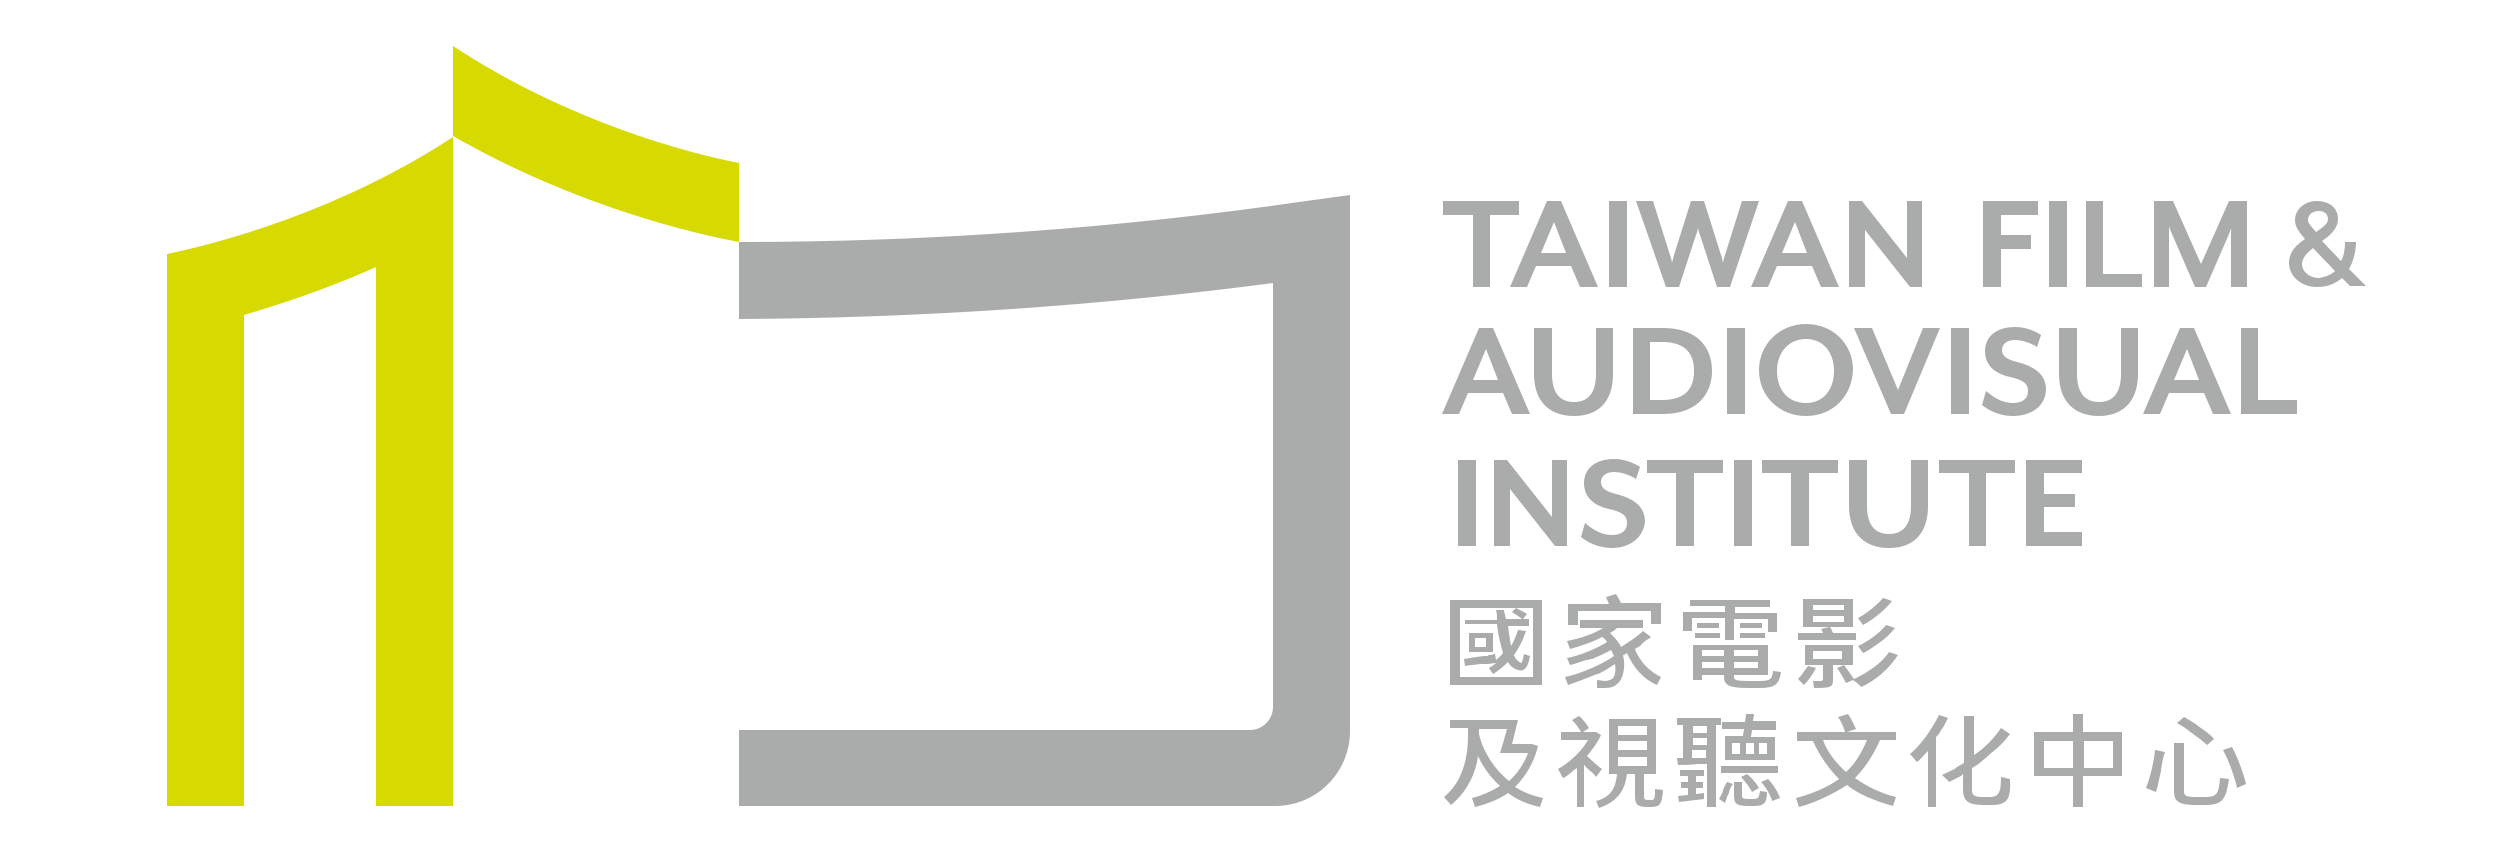
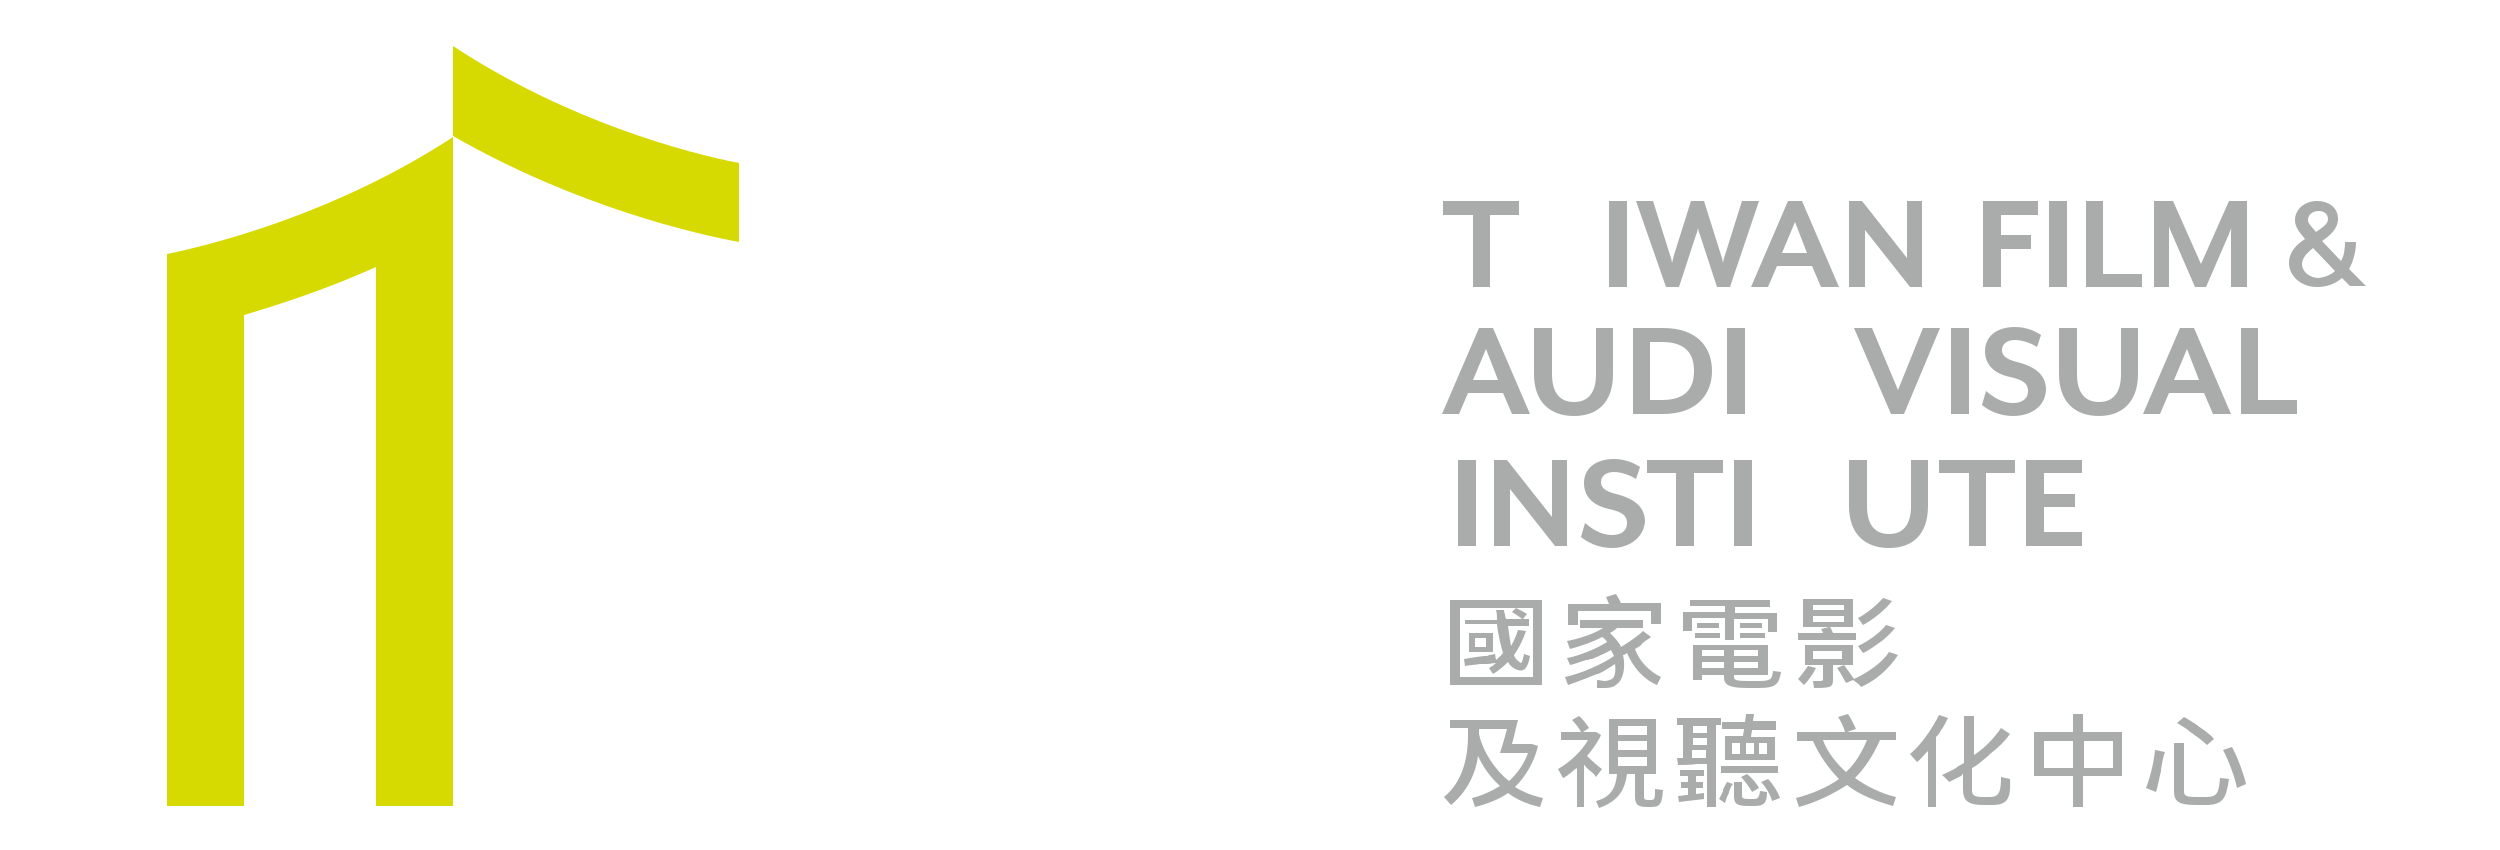
<svg xmlns="http://www.w3.org/2000/svg" version="1.1" id="Layer_3" x="0px" y="0px" viewBox="0 0 250 85" style="enable-background:new 0 0 250 85;" xml:space="preserve">
  <style type="text/css">
	.st0{fill:#AAABAB;}
	.st1{fill:#D7DA00;}
</style>
  <g>
-     <path class="st0" d="M130.6,20.1C112.1,22.8,93,24.2,74,24.2h-0.1v7.7H74c17.9-0.1,35.8-1.3,53.3-3.6v42.4c0,1.2-1,2.3-2.3,2.3   H73.9v7.6h53.6c4.2,0,7.5-3.4,7.5-7.5V19.5L130.6,20.1z" />
    <path class="st1" d="M45.3,4.6v9c12.4,7.1,24.3,9.8,28.6,10.6v-7.9C68.7,15.3,56.7,12.1,45.3,4.6" />
    <path class="st1" d="M16.7,80.6h7.7V31.5c3.7-1.1,8.3-2.6,13.2-4.8v53.9h7.7V13.7C34,21.1,22,24.3,16.7,25.4V80.6z" />
    <path class="st0" d="M154.2,68.5H145V60h9.2V68.5z M153.3,60.8H146v6.9h7.3V60.8z M149.3,67.4l-0.4-0.6c0.2-0.1,0.5-0.3,0.7-0.5   c-0.3,0-0.6,0.1-0.9,0.1l-0.1,0c0,0-0.1,0-0.1,0l-0.1,0l-0.1,0c-0.1,0-0.1,0-0.2,0l-0.1,0c-0.5,0.1-1.1,0.1-1.5,0.2l-0.1-0.7   c0.5-0.1,1.2-0.2,2-0.3l0.1,0l0.1,0c0.1,0,0.2,0,0.3-0.1l0.1,0c0.2,0,0.4-0.1,0.5-0.1l0.1,0.6c0.2-0.2,0.5-0.4,0.7-0.7   c-0.2-0.7-0.5-1.8-0.6-2.9h-3.2V62h3.2c0-0.3,0-0.7-0.1-1h0.8c0,0.1,0,0.3,0.1,0.4l0,0.1c0,0.2,0.1,0.3,0.1,0.4h1.6   c-0.2-0.2-0.7-0.5-1-0.7l0.4-0.4c0.4,0.2,0.8,0.4,1.1,0.6l-0.4,0.5h0.6v0.7h-2.1c0.1,0.7,0.2,1.5,0.3,2c0.3-0.5,0.5-1,0.7-1.6   l0.8,0.1c-0.3,0.9-0.7,1.7-1.2,2.4c0.1,0.4,0.5,0.7,0.7,0.8c0.1,0,0.2-0.4,0.3-0.9l0.6,0.2c-0.2,1.2-0.6,1.6-1.2,1.4   c-0.4-0.1-0.8-0.4-1-0.8C150.3,66.7,149.8,67.1,149.3,67.4 M149.3,65.2h-2.4v-1.9h2.4V65.2z M148.6,63.8h-1.1v0.9h1.1V63.8z" />
    <path class="st0" d="M159.7,68.8l0-0.8c0.2,0,0.6,0.1,0.8,0.1c0.2,0,0.5-0.1,0.7-0.2c0.3-0.2,0.4-0.8,0.3-1.5c-0.5,0.3-1,0.7-1.7,1   l-0.1,0c-1,0.4-2,0.8-2.9,1.1l-0.3-0.8c1.5-0.3,3.8-1.3,4.9-2.1c-0.1-0.2-0.2-0.4-0.3-0.6c-0.5,0.3-1.2,0.6-1.9,0.9l-0.1,0l-0.1,0   c-0.1,0.1-0.2,0.1-0.3,0.1l-0.1,0c-0.6,0.2-1.1,0.4-1.6,0.5l-0.3-0.7c1.2-0.2,3.1-1,4-1.6c-0.1-0.2-0.3-0.4-0.5-0.5   c-0.9,0.5-2.1,0.9-3.2,1.2l-0.3-0.8c1.1-0.2,2.7-0.7,3.6-1.3h-2.3v-0.8h6.3v0.8h-2.6c-0.2,0.2-0.5,0.4-0.7,0.5   c0.4,0.4,0.9,0.9,1.1,1.4c0.8-0.5,1.7-1.1,2.2-1.6l0.8,0.6c-0.2,0.2-0.5,0.3-0.7,0.5l-0.1,0.1c0,0-0.1,0-0.1,0.1l-0.1,0.1l-0.1,0.1   c-0.2,0.1-0.3,0.2-0.5,0.3c0.4,1.2,1.5,2.3,2.6,2.8l-0.4,0.8c-1.4-0.6-2.4-1.8-3-3.2c-0.1,0.1-0.3,0.2-0.4,0.2   c0.3,1.2,0,2.5-0.6,2.9c-0.3,0.3-0.7,0.4-1.2,0.4C160.5,68.8,160.2,68.8,159.7,68.8 M157.7,62.5h-0.9v-2.1h4.1   c-0.1-0.2-0.2-0.5-0.3-0.7l1-0.3c0.2,0.3,0.4,0.7,0.5,0.9h4v2.1h-1v-1.3h-7.3V62.5z" />
    <path class="st0" d="M173.5,64h-1v-2.2h-3.3v1.3h-0.9v-1.9h4.2v-0.6H169V60h8v0.7h-3.5v0.6h4.2v1.9h-0.9v-1.3h-3.4V64z M175.9,68.8   h-1.1c-1.9,0-2.4-0.3-2.4-1.1v-0.2h-2.2v0.5h-0.9v-3.5h7.5v3h-3.4v0.2c0,0.3,0.2,0.4,1.5,0.4h1c1.2,0,1.3-0.2,1.4-1l0.8,0.1   C177.9,68.4,177.6,68.8,175.9,68.8 M172,63.8h-2.5v-0.5h2.5V63.8z M171.9,62.8h-2.2v-0.5h2.2V62.8z M172.4,65h-2.2v0.6h2.2V65z    M172.4,66.2h-2.2v0.6h2.2V66.2z M175.8,65h-2.4v0.6h2.4V65z M175.8,66.2h-2.4v0.6h2.4V66.2z M176.2,62.8h-2.2v-0.5h2.2V62.8z    M176.5,63.8h-2.5v-0.5h2.5V63.8z" />
    <path class="st0" d="M185.7,64h-5.9v-0.7h2.5c-0.1-0.2-0.1-0.3-0.2-0.4l0.8-0.2h-2.6v-2.8h5v2.8h-2.3c0.1,0.1,0.2,0.4,0.3,0.6h2.3   V64z M180.4,68.5l-0.6-0.6c0.3-0.3,0.7-0.9,1-1.3l0.8,0.2C181.3,67.4,180.8,68.1,180.4,68.5 M181.4,68.8l-0.1-0.7   c0.2,0,0.5,0,0.7,0h0.1c0.1,0,0.2-0.1,0.2-0.1v-1.5h-1.8v-2h4.8v2h-2v1.5c0,0.4-0.1,0.6-0.4,0.7C182.5,68.8,182.1,68.8,181.4,68.8    M184.4,60.5h-3.1V61h3.1V60.5z M184.4,61.6h-3.1v0.6h3.1V61.6z M184.2,65.1h-2.9v0.8h2.9V65.1z M186.1,68.7   c-0.1-0.2-0.5-0.5-0.8-0.7l-0.7,0.3c-0.2-0.4-0.6-1.1-0.9-1.5l0.7-0.3c0.3,0.4,0.8,1.1,1,1.4c1.3-0.6,2.8-1.6,3.5-2.7l0.9,0.3   C188.9,66.9,187.5,68.1,186.1,68.7 M186.3,62.5l-0.5-0.7c0.8-0.4,1.9-1.3,2.5-2l0.9,0.3C188.5,61,187.4,61.9,186.3,62.5    M187.9,64.3L187.9,64.3c-0.6,0.4-1.1,0.8-1.6,1l-0.5-0.7c0.9-0.4,2.2-1.3,2.8-2.1l0.9,0.3C189.1,63.3,188.5,63.9,187.9,64.3" />
    <path class="st0" d="M147.5,80.7l-0.3-0.9c0.9-0.2,2-0.7,2.8-1.2c-0.9-0.8-1.7-1.9-2.2-3c-0.2,1.6-1,3.5-2.7,4.9l-0.7-0.8   c2.1-1.7,2.4-4.5,2.4-6.1v-0.8H145V72h6.8c-0.2,0.7-0.4,1.7-0.6,2.4h1.8l0.2,0l0.6,0.2c-0.4,1.7-1.3,3.1-2.3,4.1   c0.8,0.5,1.8,0.9,2.8,1.1l-0.3,0.9c-1.4-0.3-2.4-0.8-3.2-1.4C150,79.9,148.7,80.4,147.5,80.7 M150.9,78.1c0.8-0.7,1.5-1.7,1.9-2.8   H150c0.2-0.6,0.5-1.6,0.7-2.4h-2.8v0.5C148.3,75.2,149.5,77,150.9,78.1" />
    <path class="st0" d="M158.7,80.7h-1v-3.9c-0.1,0.1-0.2,0.1-0.3,0.2l-0.1,0.1c-0.4,0.3-0.7,0.6-1,0.7l-0.5-0.9   c1.1-0.6,2.4-1.8,3-2.9h-2.7v-0.8h2c-0.2-0.4-0.6-0.9-0.9-1.2l0.7-0.4c0.4,0.3,0.8,0.9,1,1.2l-0.6,0.4h1l0.3,0l0.5,0.3   c-0.3,0.7-0.9,1.5-1.4,2.1c0.4,0.4,1.3,1.2,1.5,1.3l-0.6,0.8c-0.1-0.2-0.4-0.5-0.7-0.7l-0.1-0.1l-0.2-0.2l-0.1-0.1   c0,0,0-0.1-0.1-0.1V80.7z M159.9,80.8l-0.3-0.7c1.6-0.4,2-1.5,2.1-2.7h-0.8v-5.5h4.7v5.5h-1.2v2.3c0,0.2,0.1,0.3,0.4,0.3h0.3   c0.4,0,0.4-0.2,0.4-1.1l0.8,0.1c-0.1,1.4-0.3,1.7-1.2,1.7h-0.4c-1,0-1.2-0.3-1.2-1.1v-2.2h-0.8C162.5,78.9,161.9,80.1,159.9,80.8    M164.7,72.6h-2.9v0.9h2.9V72.6z M164.7,74.1h-2.9v0.9h2.9V74.1z M164.7,75.7h-2.9v0.9h2.9V75.7z" />
    <path class="st0" d="M167.9,80.2l-0.1-0.6c0.3,0,0.6-0.1,1-0.1v-0.7h-0.7v-0.6h0.7v-0.6H168V77h2.4v0.6h-0.8v0.6h0.7v0.6h-0.7v0.6   l0.8-0.1l0,0.6L167.9,80.2z M171.7,80.7h-1v-4.3l-0.1,0h-0.1l-0.2,0l-0.1,0c0,0,0,0-0.1,0l-0.2,0h-0.1l-0.1,0   c-0.7,0.1-1.3,0.1-1.9,0.1l-0.1-0.7l0.6,0v-3.3h-0.6v-0.7h4.4v0.7h-0.5V80.7z M170.7,72.6h-1.4v0.7h1.4V72.6z M170.7,73.8h-1.4v0.7   h1.4V73.8z M169.3,75.8c0.2,0,0.5,0,0.7,0l0.1,0c0.2,0,0.4,0,0.5,0V75h-1.4V75.8z M172.9,79.2l0,0.1c-0.2,0.3-0.3,0.7-0.4,1   l-0.6-0.4c0.1-0.2,0.3-0.5,0.4-0.8l0-0.1c0.1-0.3,0.3-0.6,0.4-0.8l0.6,0.2C173.1,78.6,173,78.9,172.9,79.2 M177.8,77.3h-5.7v-0.7   h5.7V77.3z M177.5,76h-5v-2.4h1.8c0-0.2,0.1-0.5,0.1-0.7h-2.2v-0.7h2.3c0-0.2,0.1-0.5,0.1-0.8l0.8,0c0,0.2-0.1,0.5-0.1,0.7h2.3V73   h-2.4c0,0.2-0.1,0.5-0.1,0.7h2.4V76z M174,74.3h-0.8v1.1h0.8V74.3z M175.4,80.6h-0.6c-1.2,0-1.4-0.3-1.4-1v-1.4h0.8v1.4   c0,0.2,0.1,0.3,0.7,0.3h0.4c0.5,0,0.6-0.1,0.7-0.8l0.7,0.1C176.7,80.3,176.4,80.6,175.4,80.6 M175.2,79.2c-0.2-0.4-0.7-1.1-1.1-1.5   l0.6-0.3c0.5,0.4,1,1,1.2,1.4L175.2,79.2z M175.4,74.3h-0.8v1.1h0.8V74.3z M176.7,74.3h-0.8v1.1h0.8V74.3z M177.2,80.1   c-0.1-0.5-0.6-1.4-1.1-1.9l0.7-0.3c0.5,0.5,1,1.3,1.2,1.9L177.2,80.1z" />
    <path class="st0" d="M179.9,80.7l-0.3-0.9c1.6-0.4,3.2-1.1,4.3-1.9c-1-1-2-2.4-2.6-3.8h-1.6v-0.9h4.8c-0.1-0.4-0.4-1.1-0.7-1.5   l1-0.3c0.3,0.4,0.6,1.1,0.8,1.5l-0.9,0.3h4.9V74h-1.6c-0.6,1.4-1.5,2.8-2.5,3.8c1.1,0.8,2.7,1.6,4.1,1.9l-0.3,0.9   c-1.8-0.5-3.5-1.2-4.6-2.1C183.3,79.4,181.7,80.2,179.9,80.7 M184.6,77.2c0.9-0.8,1.6-2,2.1-3.2h-4.4   C182.7,75.2,183.7,76.4,184.6,77.2" />
    <path class="st0" d="M193.8,80.7h-1v-5.6l-0.1,0.1l-0.1,0.1c-0.3,0.3-0.6,0.7-0.9,0.9l-0.7-0.8c1.1-0.9,2.2-2.5,2.9-3.9l0.9,0.3   c-0.2,0.4-0.4,0.8-0.6,1.1l-0.1,0.1c-0.1,0.3-0.3,0.5-0.5,0.7V80.7z M199.2,80.5h-0.8c-1.6,0-2.1-0.4-2.1-1.6v-1.5   c0,0-0.1,0-0.1,0.1l-0.1,0.1c-0.4,0.2-0.8,0.4-1.2,0.6c-0.1-0.2-0.5-0.5-0.7-0.7c0.4-0.2,0.9-0.4,1.4-0.7l0.1-0.1   c0.2-0.1,0.5-0.3,0.7-0.4v-4.7h1v3.9c1.1-0.7,2.1-1.8,2.7-2.7l0.9,0.6c-0.5,0.7-1.2,1.4-2,2l-0.1,0.1l-0.1,0.1   c-0.5,0.4-1,0.9-1.6,1.2v2.2c0,0.5,0.2,0.7,1.1,0.7h0.7c0.9,0,1.1-0.5,1.1-2l0.9,0.2C201.1,79.8,200.8,80.5,199.2,80.5" />
    <path class="st0" d="M208.3,80.7h-1v-3.1h-3.9v-4.4h3.9v-1.8h1v1.8h3.9v4.4h-3.9V80.7z M207.3,74.1h-2.9v2.7h2.9V74.1z M211.3,74.1   h-2.9v2.7h2.9V74.1z" />
    <path class="st0" d="M216.1,77l0,0.1c-0.2,0.8-0.3,1.5-0.5,2.1l-1-0.4c0.4-1,0.8-2.6,0.9-3.8l1,0.2C216.3,75.7,216.2,76.3,216.1,77    M220.5,80.5h-0.9c-1.8,0-2.2-0.4-2.2-1.4v-4.8h1v4.8c0,0.5,0.2,0.6,1.3,0.6h0.9c1.1,0,1.3-0.4,1.4-1.9l0.9,0.1   C222.6,79.9,222.3,80.5,220.5,80.5 M220.7,74.5c-0.4-0.4-1.1-0.9-1.8-1.4l-0.1-0.1c-0.4-0.3-0.8-0.5-1.1-0.7l0.7-0.6   c0.4,0.2,0.8,0.5,1.3,0.8l0.1,0.1c0.6,0.4,1.3,0.9,1.6,1.3L220.7,74.5z M223.7,78.8c-0.2-1-0.8-2.7-1.4-3.8l0.9-0.3   c0.6,1.1,1.2,2.8,1.4,3.7L223.7,78.8z" />
    <polygon class="st0" points="149,21.5 149,28.7 147.3,28.7 147.3,21.5 144.3,21.5 144.3,20.1 151.9,20.1 151.9,21.5  " />
-     <path class="st0" d="M158,28.7l-0.9-2.1h-3.5l-0.9,2.1h-1.7l3.7-8.6h1.4l3.7,8.6H158z M155.4,22.2l-1.3,3.1h2.5L155.4,22.2z" />
    <rect x="160.9" y="20.1" class="st0" width="1.8" height="8.6" />
    <path class="st0" d="M173,28.7h-1.3l-1.7-5.2c-0.1-0.2-0.2-0.6-0.2-0.7c0,0-0.1,0.5-0.2,0.7l-1.7,5.2h-1.3l-3-8.6h1.7l1.7,5.4   c0.1,0.2,0.2,0.7,0.2,0.8l0.2-0.8l1.7-5.4h1.3l1.7,5.4c0.1,0.2,0.2,0.8,0.2,0.8s0.1-0.6,0.2-0.8l1.7-5.4h1.7L173,28.7z" />
    <path class="st0" d="M182.1,28.7l-0.9-2.1h-3.5l-0.9,2.1h-1.7l3.7-8.6h1.4l3.7,8.6H182.1z M179.5,22.2l-1.3,3.1h2.5L179.5,22.2z" />
    <polygon class="st0" points="191,28.7 186.5,23 186.5,28.7 184.9,28.7 184.9,20.1 186.2,20.1 190.7,25.8 190.7,20.1 192.2,20.1    192.2,28.7  " />
    <polygon class="st0" points="200.1,21.5 200.1,23.5 203.1,23.5 203.1,24.9 200.1,24.9 200.1,28.7 198.3,28.7 198.3,20.1    203.8,20.1 203.8,21.5  " />
    <rect x="204.9" y="20.1" class="st0" width="1.8" height="8.6" />
    <polygon class="st0" points="208.6,28.7 208.6,20.1 210.3,20.1 210.3,27.4 214.2,27.4 214.2,28.7  " />
    <path class="st0" d="M223.1,28.7v-5.3c0-0.2,0-0.8,0.1-0.8l-0.3,0.8l-2.3,5.3h-1.1l-2.3-5.3c-0.1-0.2-0.3-0.7-0.3-0.8   c0,0,0,0.6,0,0.8v5.3h-1.5v-8.6h1.9l2.8,6.3l2.8-6.3h1.8v8.6H223.1z" />
    <path class="st0" d="M151.2,41.4l-0.9-2.1h-3.5l-0.9,2.1h-1.7l3.7-8.6h1.4l3.7,8.6H151.2z M148.6,34.9l-1.3,3.1h2.5L148.6,34.9z" />
    <path class="st0" d="M157.4,41.6c-2.3,0-4-1.3-4-4.2v-4.6h1.8v4.6c0,1.9,0.8,2.8,2.2,2.8c1.4,0,2.2-0.9,2.2-2.8v-4.6h1.7v4.6   C161.3,40.3,159.7,41.6,157.4,41.6" />
    <path class="st0" d="M166.3,41.4h-3v-8.6h3c3.4,0,4.9,1.9,4.9,4.3C171.2,39.4,169.7,41.4,166.3,41.4 M166.2,34.2H165V40h1.2   c2.4,0,3.2-1.2,3.2-2.9C169.4,35.4,168.6,34.2,166.2,34.2" />
    <rect x="172.7" y="32.8" class="st0" width="1.8" height="8.6" />
-     <path class="st0" d="M180.6,41.6c-2.6,0-4.7-1.9-4.7-4.6c0-2.6,2.1-4.6,4.7-4.6c2.6,0,4.7,1.9,4.7,4.6   C185.2,39.7,183.2,41.6,180.6,41.6 M180.6,33.9c-1.7,0-2.9,1.3-2.9,3.2c0,1.9,1.1,3.2,2.9,3.2c1.7,0,2.8-1.3,2.8-3.2   C183.4,35.2,182.3,33.9,180.6,33.9" />
    <polygon class="st0" points="190.4,41.4 189.1,41.4 185.4,32.8 187.2,32.8 189.8,39 192.3,32.8 194,32.8  " />
    <rect x="195.1" y="32.8" class="st0" width="1.8" height="8.6" />
    <path class="st0" d="M201.3,41.6c-1.4,0-2.5-0.6-3.1-1.1l0.4-1.4c0.6,0.5,1.5,1.2,2.7,1.2c0.9,0,1.5-0.4,1.5-1.2   c0-0.7-0.4-1.1-1.8-1.4c-1.8-0.4-2.5-1.4-2.5-2.6c0-1.4,1.1-2.4,3-2.4c1.1,0,2,0.4,2.6,0.8l-0.4,1.2c-0.6-0.4-1.5-0.7-2.2-0.7   c-0.8,0-1.3,0.4-1.3,1c0,0.5,0.3,0.9,1.5,1.2c2,0.5,2.9,1.4,2.9,2.8C204.5,40.8,202.9,41.6,201.3,41.6" />
    <path class="st0" d="M209.9,41.6c-2.3,0-4-1.3-4-4.2v-4.6h1.8v4.6c0,1.9,0.8,2.8,2.2,2.8c1.4,0,2.2-0.9,2.2-2.8v-4.6h1.7v4.6   C213.8,40.3,212.1,41.6,209.9,41.6" />
    <path class="st0" d="M221.3,41.4l-0.9-2.1h-3.5l-0.9,2.1h-1.7l3.7-8.6h1.4l3.7,8.6H221.3z M218.7,34.9l-1.3,3.1h2.5L218.7,34.9z" />
    <polygon class="st0" points="224.1,41.4 224.1,32.8 225.8,32.8 225.8,40 229.7,40 229.7,41.4  " />
    <rect x="145.8" y="46" class="st0" width="1.8" height="8.6" />
    <polygon class="st0" points="155.5,54.6 151,48.9 151,54.6 149.4,54.6 149.4,46 150.7,46 155.2,51.7 155.2,46 156.7,46 156.7,54.6     " />
    <path class="st0" d="M161.2,54.8c-1.4,0-2.5-0.6-3.1-1.1l0.4-1.4c0.6,0.5,1.5,1.2,2.7,1.2c0.9,0,1.5-0.4,1.5-1.2   c0-0.7-0.4-1.1-1.8-1.4c-1.8-0.4-2.5-1.4-2.5-2.6c0-1.4,1.1-2.4,3-2.4c1.1,0,2,0.4,2.6,0.8l-0.4,1.2c-0.6-0.4-1.5-0.7-2.2-0.7   c-0.8,0-1.3,0.4-1.3,1c0,0.5,0.3,0.9,1.5,1.2c2,0.5,2.9,1.4,2.9,2.8C164.3,53.9,162.8,54.8,161.2,54.8" />
    <polygon class="st0" points="169.4,47.3 169.4,54.6 167.6,54.6 167.6,47.3 164.7,47.3 164.7,46 172.3,46 172.3,47.3  " />
    <rect x="173.4" y="46" class="st0" width="1.8" height="8.6" />
-     <polygon class="st0" points="180.9,47.3 180.9,54.6 179.1,54.6 179.1,47.3 176.2,47.3 176.2,46 183.8,46 183.8,47.3  " />
    <path class="st0" d="M188.9,54.8c-2.3,0-4-1.3-4-4.2V46h1.8v4.6c0,1.9,0.8,2.8,2.2,2.8c1.4,0,2.2-0.9,2.2-2.8V46h1.7v4.6   C192.8,53.5,191.2,54.8,188.9,54.8" />
    <polygon class="st0" points="198.6,47.3 198.6,54.6 196.9,54.6 196.9,47.3 193.9,47.3 193.9,46 201.5,46 201.5,47.3  " />
    <polygon class="st0" points="202.6,54.6 202.6,46 208.2,46 208.2,47.3 204.4,47.3 204.4,49.4 207.5,49.4 207.5,50.7 204.4,50.7    204.4,53.2 208.2,53.2 208.2,54.6  " />
    <path class="st0" d="M235,28.6l-0.8-0.8c-0.7,0.6-1.5,0.9-2.5,0.9c-1.6,0-2.8-1.1-2.8-2.4c0-1.1,0.7-1.8,1.6-2.4   c-0.7-0.8-1-1.3-1-1.9c0-1.1,1-1.9,2.2-1.9c1.1,0,2.1,0.6,2.1,1.8c0,0.9-0.7,1.6-1.6,2.2l1.9,2c0.3-0.5,0.4-1.2,0.4-1.9h1.1   c0,1-0.3,2-0.7,2.7l1.7,1.7H235z M233.5,27.1l-2.2-2.3c-0.6,0.5-1.1,1-1.1,1.6c0,0.8,0.8,1.4,1.7,1.4   C232.5,27.7,233.1,27.5,233.5,27.1 M230.8,22c0,0.3,0.2,0.5,0.8,1.2c0.7-0.5,1.2-0.8,1.2-1.3c0-0.5-0.4-0.8-0.9-0.8   C231.2,21.1,230.8,21.5,230.8,22" />
  </g>
</svg>